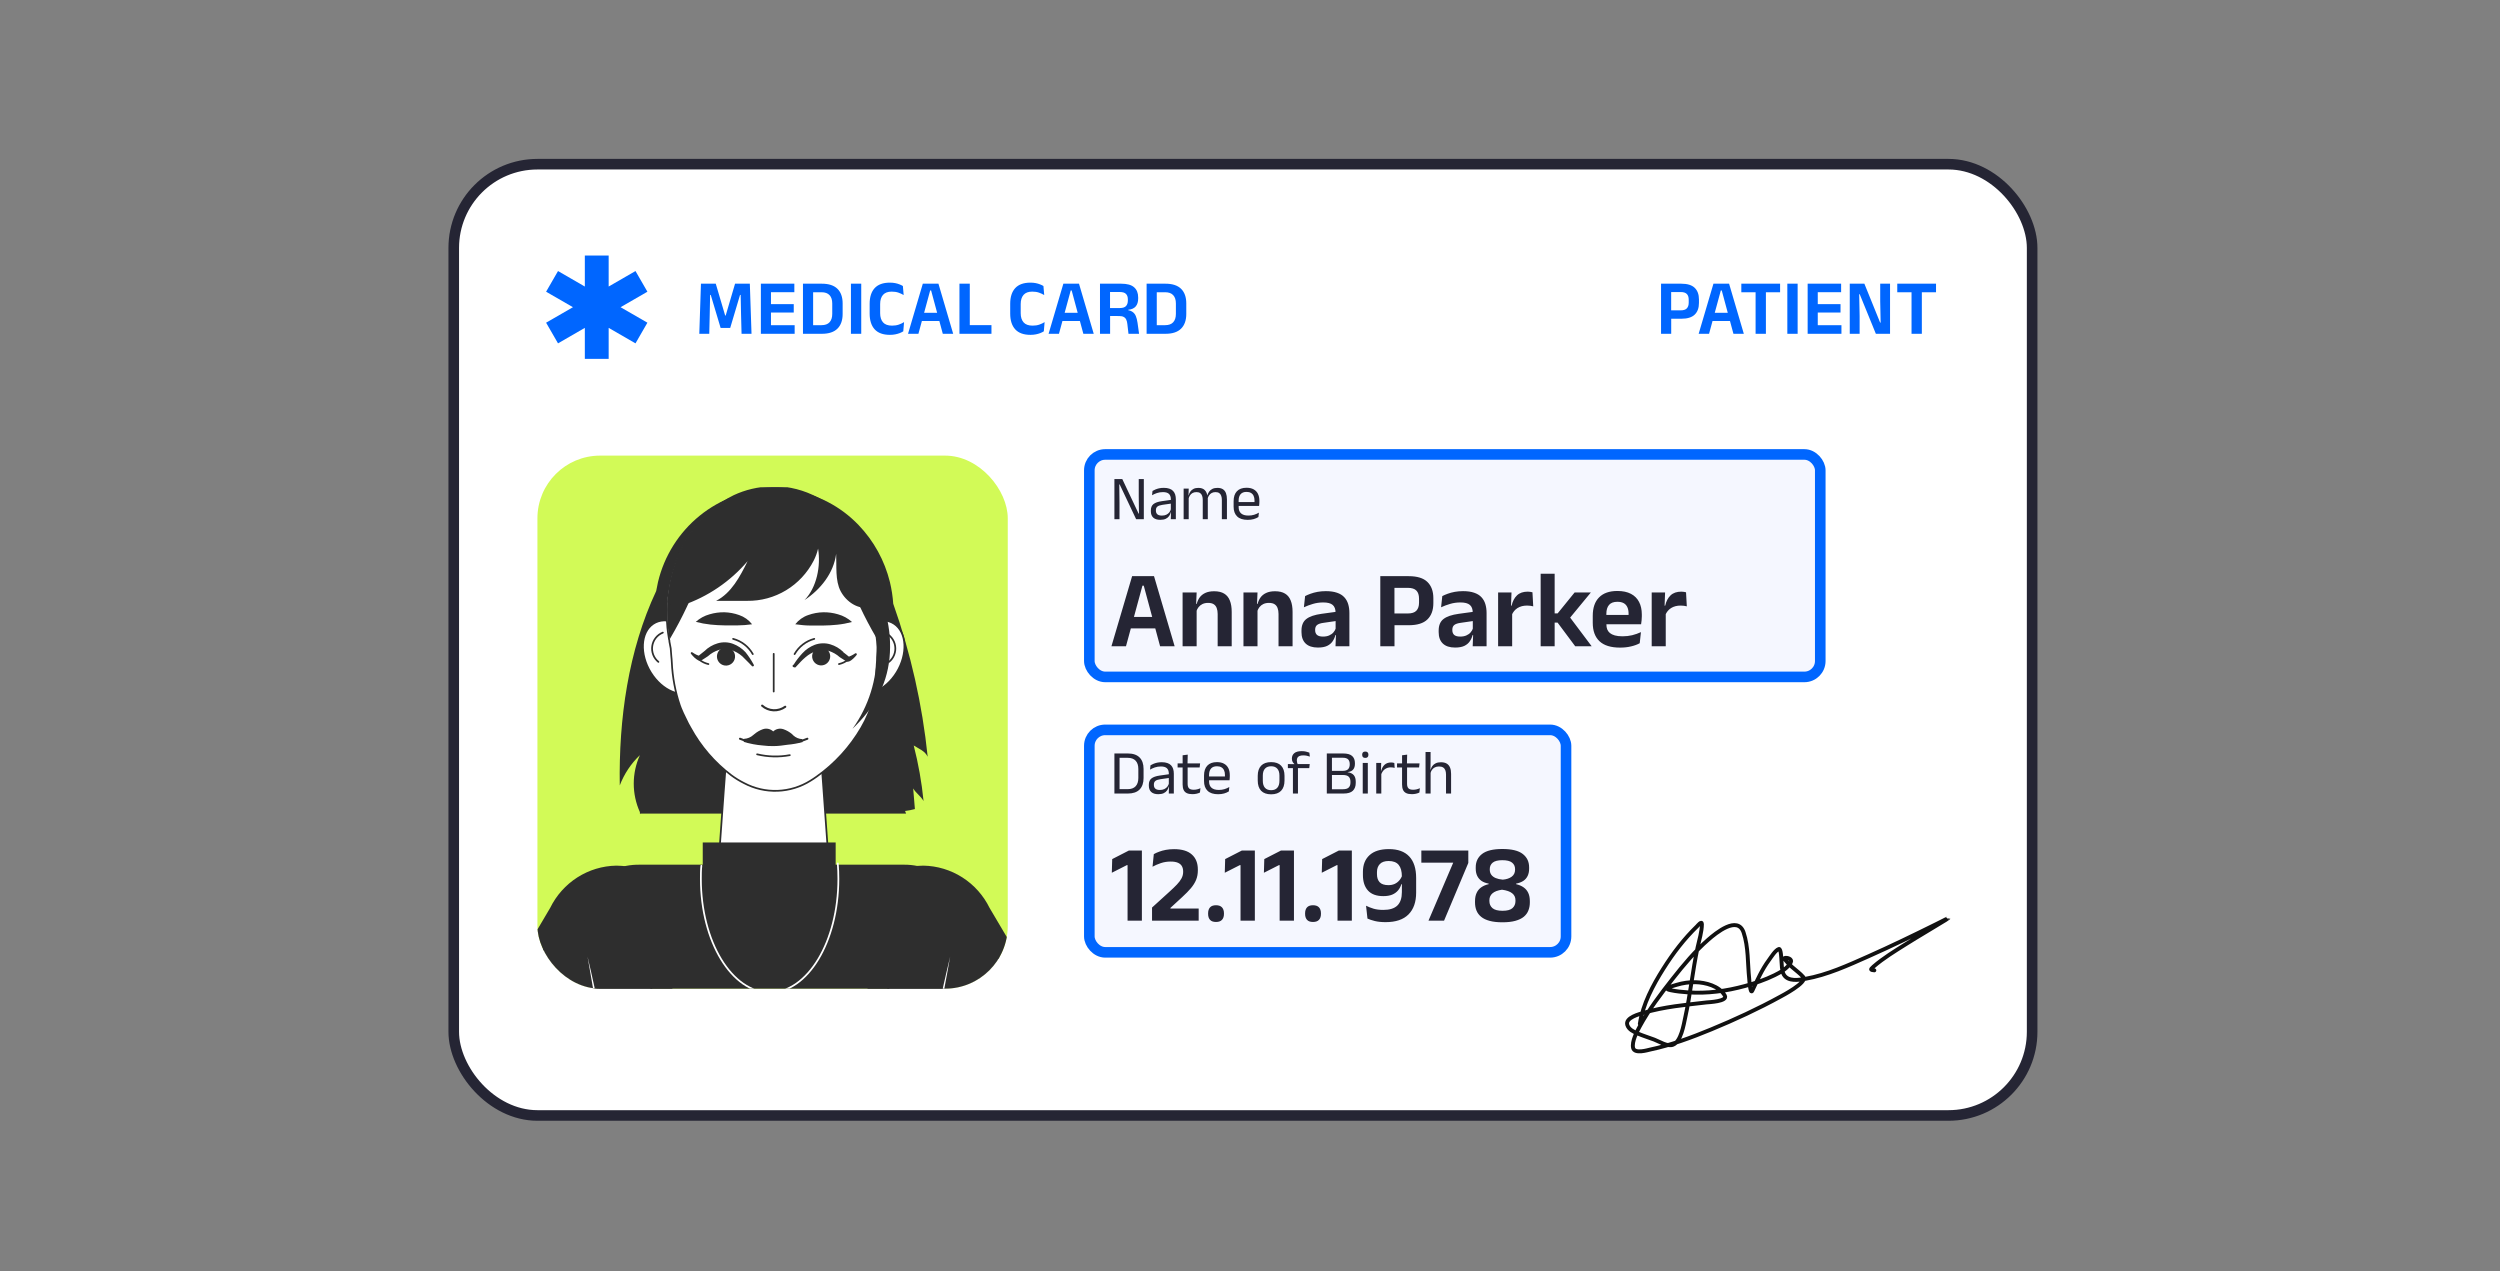
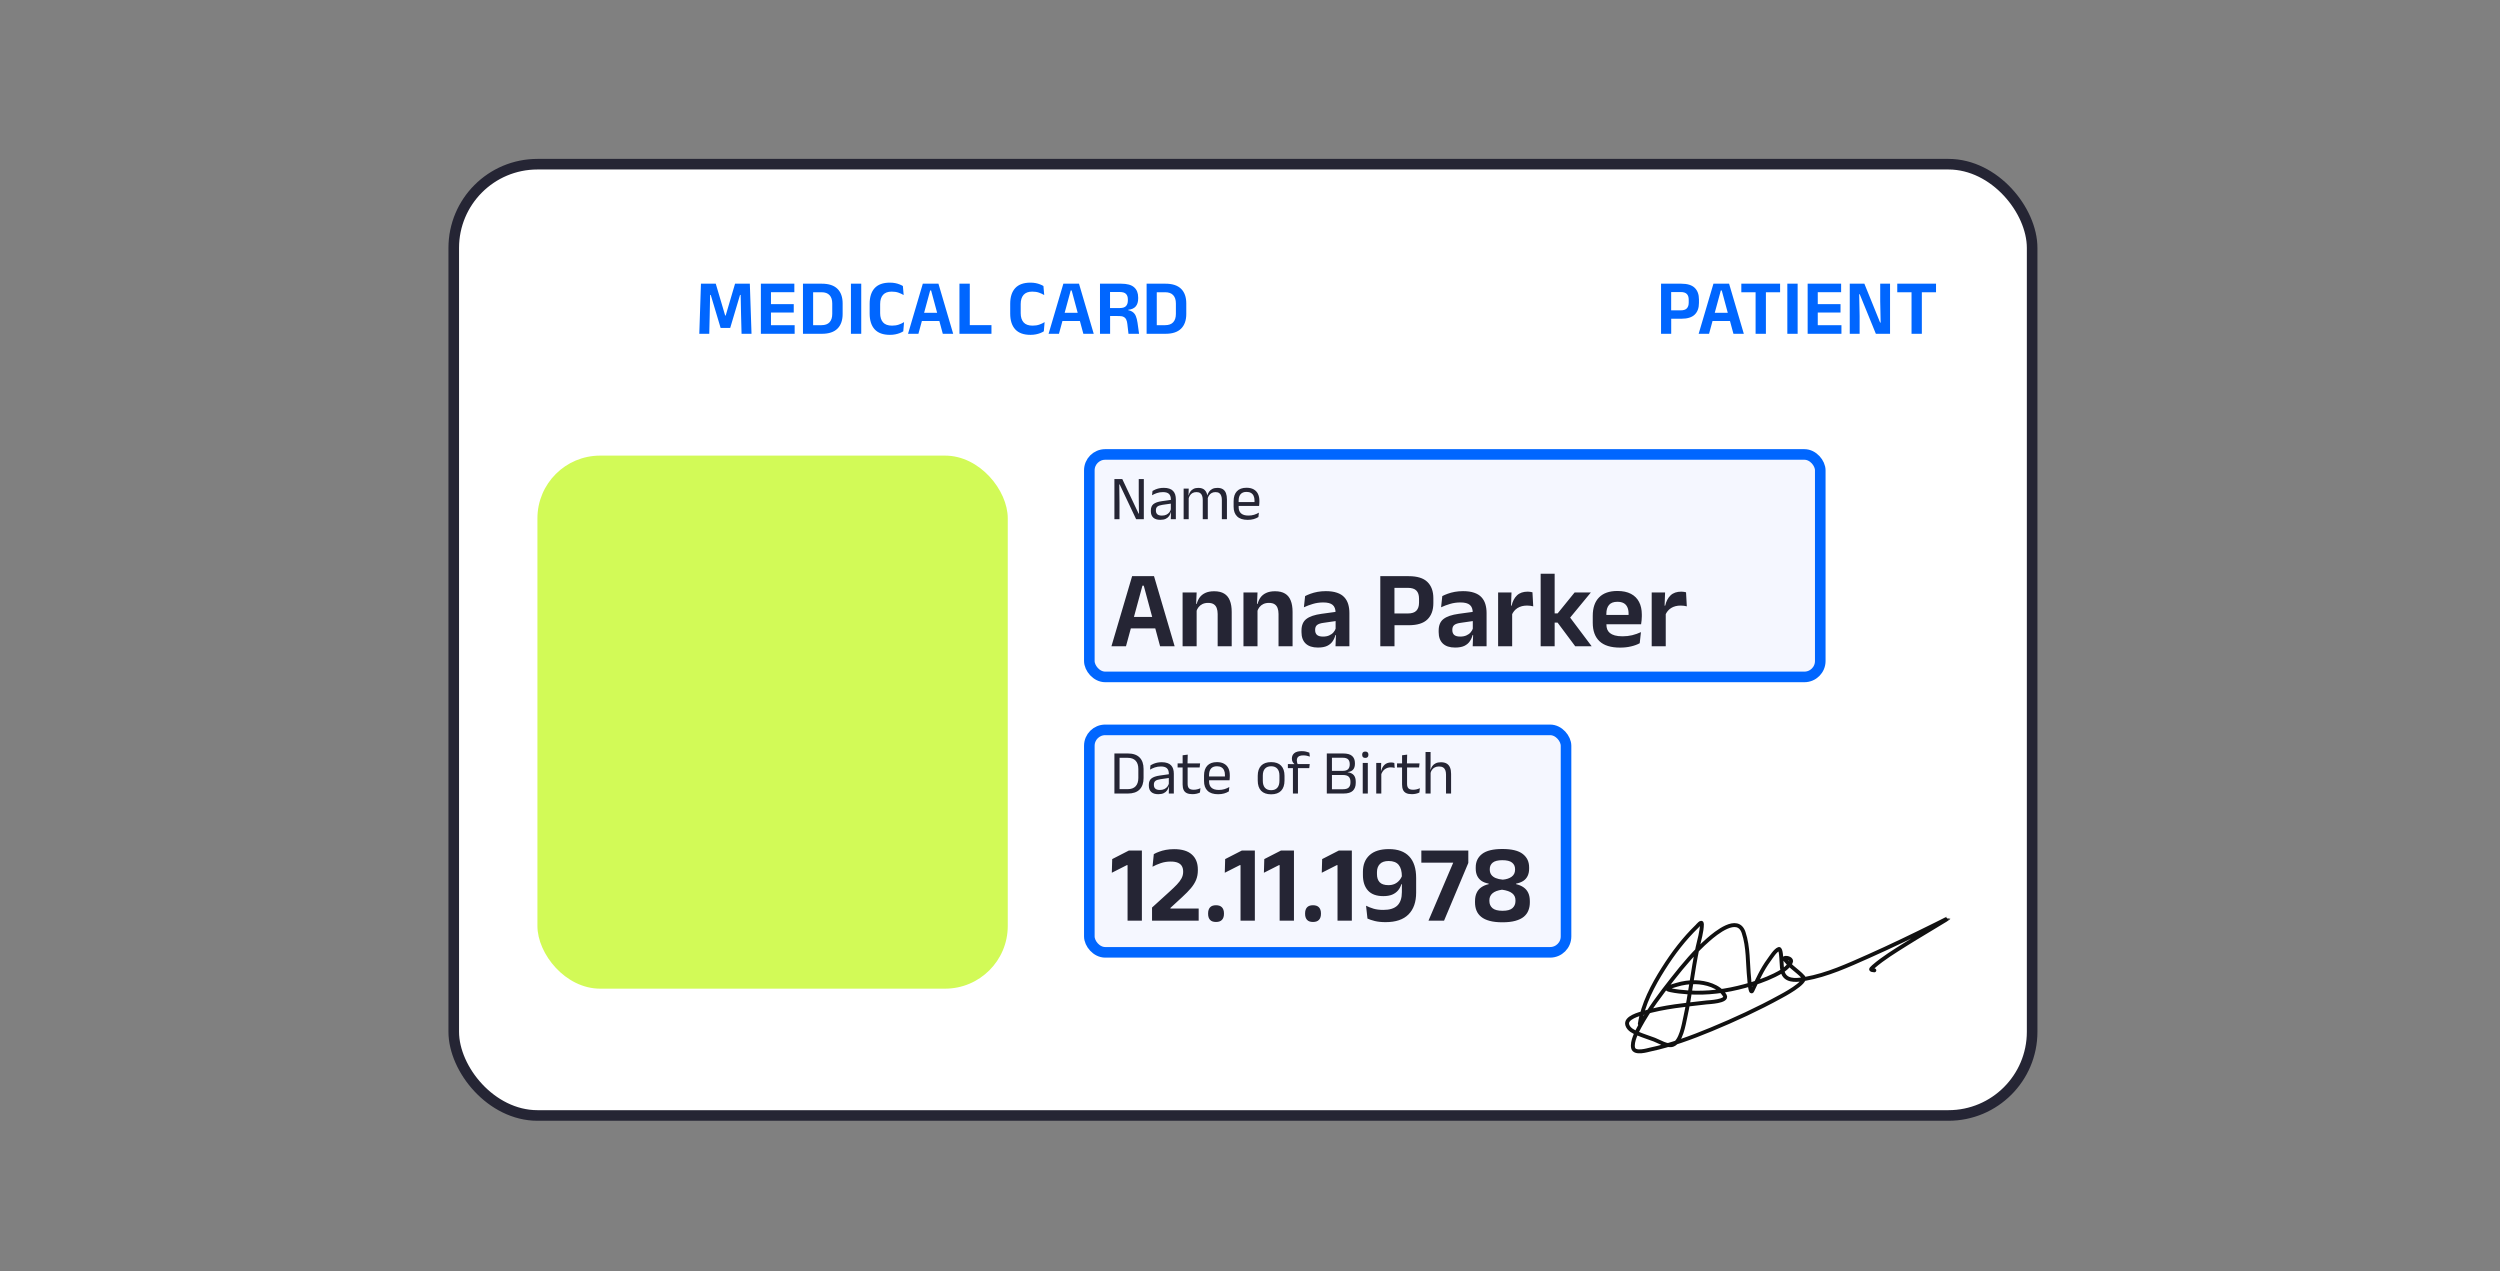
<svg xmlns="http://www.w3.org/2000/svg" width="236" height="120" viewBox="0 0 236 120" fill="none">
  <rect x="0" y="0" width="236" height="120" fill="#808080" stroke="none" />
  <rect x="42.834" y="15.5" width="149" height="89.8" rx="7.9" fill="white" />
  <rect x="42.834" y="15.5" width="149" height="89.8" rx="7.9" stroke="#252534" />
-   <path d="M58.581 29L61.115 27.538L59.99 25.587L57.458 27.05V24.125H55.208V27.05L52.677 25.587L51.552 27.538L54.086 29L51.552 30.462L52.677 32.413L55.208 30.95V33.875H57.458V30.95L59.99 32.413L61.115 30.462L58.581 29Z" fill="#0066FF" />
  <rect x="102.833" y="42.9" width="69" height="21" rx="1.5" fill="#F5F7FF" stroke="#0066FF" />
  <rect x="102.833" y="68.9" width="45" height="21" rx="1.5" fill="#F5F7FF" stroke="#0066FF" />
  <g clip-path="url(#clip0_19186_82322)">
    <rect x="50.733" y="43.01" width="44.4" height="50.32" rx="5.92" fill="#D2FA57" />
    <g clip-path="url(#clip1_19186_82322)">
      <path d="M87.574 71.437C87.066 66.51 85.974 61.662 84.322 56.996C84.274 56.303 84.168 55.615 84.006 54.94C83.507 52.915 82.486 51.059 81.047 49.561C79.365 47.805 77.159 46.653 74.766 46.281L74.529 46.244C74.427 46.244 74.329 46.215 74.227 46.206C74.037 46.183 73.846 46.173 73.656 46.159C73.465 46.145 73.349 46.159 73.191 46.159H72.95C70.435 46.208 68.008 47.096 66.047 48.685C64.087 50.274 62.704 52.474 62.116 54.94C62.051 55.221 61.995 55.507 61.944 55.792C59.305 61.415 58.404 67.871 58.506 74.145C58.918 73.06 59.568 72.083 60.406 71.287C60.024 72.131 59.826 73.048 59.826 73.976C59.826 74.904 60.024 75.821 60.406 76.665V76.801H60.462L60.49 76.867V76.801H85.535L85.437 76.558C85.751 76.519 86.061 76.458 86.366 76.375C86.31 75.728 86.255 75.077 86.204 74.43C86.515 74.927 86.886 75.115 87.184 75.616C87.008 73.847 86.697 72.094 86.255 70.373C86.775 70.71 87.305 70.879 87.574 71.437Z" fill="#2E2E2E" />
      <path d="M78.352 83.112C78.399 83.838 78.3 84.565 78.06 85.251C77.82 85.936 77.444 86.565 76.956 87.1C76.468 87.635 75.877 88.064 75.219 88.361C74.562 88.659 73.851 88.819 73.13 88.831C72.41 88.844 71.694 88.708 71.027 88.433C70.359 88.159 69.754 87.75 69.249 87.232C68.743 86.715 68.346 86.099 68.083 85.422C67.82 84.745 67.696 84.022 67.718 83.295C67.718 83.234 67.718 83.173 67.718 83.112L68.304 74.927L68.383 73.873L68.768 68.785H77.316L77.702 74.06L77.785 75.213L78.352 83.112Z" fill="white" stroke="#2E2E2E" stroke-width="0.166" stroke-linecap="round" stroke-linejoin="round" />
      <path d="M80.285 60.581C79.212 62.319 79.314 64.38 80.517 65.182C81.72 65.983 83.565 65.224 84.638 63.486C85.711 61.747 85.609 59.686 84.406 58.885C83.202 58.083 81.358 58.838 80.285 60.581Z" fill="white" stroke="#2E2E2E" stroke-width="0.166" stroke-linecap="round" stroke-linejoin="round" />
      <path d="M83.5 59.719C83.761 59.822 83.992 59.992 84.167 60.213C84.343 60.434 84.458 60.698 84.501 60.978C84.544 61.258 84.513 61.544 84.411 61.809C84.31 62.073 84.141 62.305 83.922 62.483" stroke="#2E2E2E" stroke-width="0.166" stroke-linecap="round" stroke-linejoin="round" />
      <path d="M65.786 60.581C66.859 62.319 66.757 64.38 65.553 65.182C64.35 65.983 62.511 65.224 61.433 63.486C60.355 61.747 60.466 59.686 61.665 58.885C62.864 58.083 64.713 58.838 65.786 60.581Z" fill="white" stroke="#2E2E2E" stroke-width="0.166" stroke-linecap="round" stroke-linejoin="round" />
      <path d="M62.571 59.719C62.31 59.822 62.08 59.993 61.905 60.214C61.73 60.436 61.615 60.699 61.573 60.979C61.53 61.259 61.562 61.545 61.663 61.809C61.765 62.073 61.934 62.306 62.153 62.483" stroke="#2E2E2E" stroke-width="0.166" stroke-linecap="round" stroke-linejoin="round" />
      <path d="M83.128 57.704C83.128 57.868 83.128 58.027 83.128 58.172C83.128 58.641 83.072 59.109 83.012 59.578L82.947 60.234L82.919 60.59L82.873 61.105C82.845 61.419 82.826 61.729 82.803 62.042C82.803 62.239 82.803 62.431 82.77 62.628C82.729 63.406 82.687 64.179 82.585 64.971C82.585 64.971 82.585 64.999 82.585 65.008C82.585 65.154 82.543 65.303 82.515 65.444C82.487 65.603 82.459 65.758 82.417 65.913C82.371 66.142 82.312 66.369 82.241 66.592C82.22 66.678 82.194 66.763 82.162 66.845C82.111 67.014 82.041 67.187 81.976 67.36C81.786 67.822 81.564 68.27 81.312 68.7C80.248 70.526 78.808 72.1 77.089 73.315C76.894 73.456 76.698 73.582 76.508 73.7C75.574 74.284 74.505 74.612 73.407 74.653C72.309 74.693 71.219 74.444 70.246 73.929C69.821 73.717 69.415 73.467 69.033 73.184C67.441 71.983 66.123 70.45 65.168 68.691C65.094 68.564 65.029 68.443 64.959 68.316L64.861 68.115C64.806 68.007 64.75 67.89 64.694 67.773C64.536 67.468 64.397 67.15 64.267 66.836C64.234 66.747 64.197 66.662 64.169 66.573C63.737 65.278 63.485 63.928 63.421 62.563C63.421 62.352 63.384 62.132 63.37 61.921C63.356 61.71 63.333 61.452 63.314 61.204L63.194 60.576C63.194 60.506 63.194 60.435 63.161 60.37C63.144 60.293 63.132 60.214 63.124 60.136C63.073 59.845 63.036 59.55 63.003 59.245C62.957 58.749 62.929 58.233 62.929 57.704C62.929 57.662 62.929 57.615 62.929 57.568C62.929 57.324 62.929 57.099 62.952 56.846V56.593C62.952 56.317 63.008 56.045 63.05 55.783C63.282 54.211 63.804 52.697 64.587 51.318C65.378 49.914 66.459 48.698 67.756 47.752C67.825 47.696 67.9 47.645 67.969 47.598L68.234 47.42C68.579 47.196 68.938 46.994 69.307 46.815C70.396 46.309 71.575 46.032 72.773 46H73.019C73.172 46 73.34 46 73.484 46C73.628 46 73.883 46.023 74.083 46.051C74.19 46.051 74.297 46.051 74.399 46.094L74.65 46.136C75.345 46.271 76.022 46.489 76.666 46.787C77.163 47.006 77.639 47.271 78.088 47.579L78.157 47.626C78.446 47.82 78.724 48.032 78.989 48.258C80.01 49.134 80.866 50.188 81.516 51.369C81.563 51.44 81.595 51.51 81.637 51.58C82.312 52.879 82.763 54.284 82.97 55.736C82.97 55.736 82.97 55.736 82.97 55.769C83.012 56.031 83.04 56.303 83.063 56.579C83.063 56.626 83.063 56.673 83.063 56.72C83.063 56.992 83.096 57.273 83.096 57.554C83.128 57.615 83.128 57.662 83.128 57.704Z" fill="white" stroke="#2E2E2E" stroke-width="0.166" stroke-linecap="round" stroke-linejoin="round" />
      <path d="M67.783 47.752C67.073 52.159 65.548 56.391 63.286 60.229L63.207 60.37C63.19 60.293 63.178 60.214 63.17 60.136C63.119 59.845 63.082 59.55 63.054 59.245C63.001 58.733 62.975 58.219 62.975 57.704C62.975 57.662 62.975 57.615 62.975 57.568C62.975 56.97 63.02 56.374 63.11 55.783C63.374 53.833 64.092 51.974 65.205 50.357C65.909 49.346 66.781 48.464 67.783 47.752Z" fill="#2E2E2E" />
      <path d="M83.17 57.704C83.17 57.868 83.17 58.027 83.17 58.172C83.17 58.641 83.114 59.11 83.054 59.578L82.989 60.234L82.961 60.59C82.873 60.454 82.803 60.333 82.738 60.225C80.457 56.349 78.924 52.072 78.222 47.621C78.51 47.816 78.786 48.027 79.049 48.254C80.132 49.184 81.031 50.313 81.697 51.58C82.373 52.879 82.824 54.285 83.031 55.736C83.031 55.736 83.031 55.736 83.031 55.769C83.122 56.372 83.168 56.981 83.17 57.592C83.17 57.615 83.17 57.662 83.17 57.704Z" fill="#2E2E2E" />
      <path d="M83.119 56.734C82.845 57.017 82.5 57.218 82.12 57.315C81.024 57.587 79.885 56.814 79.356 55.806C78.826 54.799 78.989 53.422 78.933 52.283C78.692 54.11 77.474 55.633 75.946 56.65C77.107 55.45 77.493 53.445 77.228 51.791C77.135 52.186 76.994 52.568 76.81 52.93C76.215 54.086 75.313 55.053 74.205 55.722C73.096 56.392 71.825 56.737 70.534 56.72H67.602C69.038 55.984 69.851 54.443 70.576 52.972C68.935 54.894 66.812 56.336 64.429 57.146C64.188 57.233 63.928 57.251 63.677 57.198C63.426 57.145 63.194 57.023 63.008 56.846C63.031 56.486 63.068 56.13 63.124 55.792C63.332 54.222 63.828 52.705 64.587 51.318C65.386 49.911 66.476 48.695 67.784 47.752C67.853 47.696 67.927 47.645 67.997 47.598L68.262 47.42C68.607 47.196 68.965 46.994 69.335 46.815C70.424 46.309 71.603 46.032 72.801 46H73.047C73.2 46 73.368 46 73.512 46C73.656 46 73.911 46.023 74.111 46.051C74.218 46.051 74.325 46.051 74.427 46.094L74.678 46.136C75.37 46.269 76.043 46.484 76.685 46.778C77.182 46.996 77.658 47.261 78.106 47.57L78.176 47.616C78.463 47.811 78.739 48.022 79.003 48.249C80.024 49.124 80.88 50.178 81.53 51.36C81.576 51.43 81.609 51.501 81.651 51.571C82.326 52.87 82.777 54.275 82.984 55.727C82.984 55.727 82.984 55.727 82.984 55.76C83.035 56.064 83.063 56.383 83.086 56.697L83.119 56.734Z" fill="#2E2E2E" />
      <path d="M80.257 54.274C81.844 56.347 82.723 58.882 82.763 61.5C82.802 64.118 81.999 66.679 80.475 68.799C82.427 66.925 83.69 64.83 83.969 62.132C84.237 59.402 83.539 56.666 81.999 54.405C81.825 54.1 81.56 53.857 81.242 53.712C81.039 53.683 80.833 53.723 80.655 53.825C80.477 53.926 80.337 54.084 80.257 54.274Z" fill="#2E2E2E" />
      <path d="M75.072 58.931C75.389 58.528 75.815 58.225 76.299 58.06C76.754 57.897 77.233 57.809 77.716 57.798C78.187 57.791 78.657 57.856 79.109 57.99C79.6 58.125 80.051 58.373 80.429 58.716C79.972 58.838 79.506 58.925 79.035 58.974C78.571 59.02 78.166 59.044 77.734 59.049C77.302 59.053 76.88 59.049 76.443 59.049C76.006 59.049 75.583 58.997 75.072 58.931Z" fill="#2E2E2E" />
      <path d="M70.998 58.932C70.682 58.527 70.256 58.224 69.772 58.06C69.324 57.899 68.853 57.811 68.378 57.798C67.906 57.791 67.437 57.856 66.984 57.99C66.502 58.123 66.057 58.367 65.683 58.702C66.141 58.824 66.607 58.91 67.077 58.96C67.542 59.007 67.951 59.03 68.378 59.035C68.805 59.039 69.237 59.035 69.669 59.035C70.102 59.035 70.487 58.997 70.998 58.932Z" fill="#2E2E2E" />
      <path d="M74.919 62.745C75.158 62.364 75.431 62.006 75.737 61.677C76.06 61.319 76.463 61.043 76.912 60.871C77.382 60.699 77.895 60.682 78.376 60.824C78.842 60.962 79.268 61.213 79.616 61.555H79.588C79.783 61.71 79.983 61.855 80.178 62.024L80.043 61.977C80.043 61.977 80.108 61.977 80.164 61.977C80.23 61.956 80.293 61.929 80.355 61.897C80.486 61.834 80.611 61.76 80.731 61.677C80.751 61.664 80.774 61.659 80.798 61.661C80.821 61.664 80.843 61.675 80.859 61.692C80.876 61.709 80.886 61.732 80.888 61.755C80.89 61.779 80.884 61.803 80.87 61.822C80.77 61.95 80.66 62.069 80.54 62.178C80.48 62.237 80.414 62.29 80.345 62.338C80.256 62.407 80.15 62.453 80.039 62.469C80.001 62.469 79.964 62.459 79.932 62.441H79.904C79.69 62.314 79.486 62.174 79.272 62.038C78.973 61.768 78.62 61.567 78.236 61.447C77.863 61.335 77.466 61.335 77.093 61.447C76.703 61.573 76.343 61.777 76.034 62.047C75.709 62.314 75.416 62.652 75.105 62.984C75.085 63.002 75.059 63.012 75.033 63.012C75.006 63.012 74.981 63.002 74.961 62.984C74.93 62.99 74.897 62.983 74.871 62.964C74.845 62.946 74.827 62.918 74.822 62.886C74.816 62.854 74.823 62.822 74.841 62.795C74.86 62.769 74.888 62.751 74.919 62.745Z" fill="#2E2E2E" />
      <path d="M76.666 61.893C76.675 61.779 76.706 61.667 76.757 61.566C76.809 61.464 76.88 61.373 76.966 61.299C77.053 61.225 77.153 61.169 77.261 61.134C77.368 61.099 77.482 61.087 77.595 61.096C77.818 61.117 78.024 61.224 78.168 61.396C78.313 61.568 78.385 61.791 78.37 62.016C78.354 62.24 78.251 62.45 78.084 62.6C77.916 62.749 77.698 62.827 77.474 62.816C77.361 62.809 77.25 62.78 77.148 62.73C77.046 62.68 76.955 62.61 76.879 62.524C76.804 62.438 76.747 62.338 76.71 62.23C76.673 62.121 76.659 62.007 76.666 61.893Z" fill="#2E2E2E" />
      <path d="M79.198 62.689C79.513 62.62 79.809 62.478 80.062 62.277" stroke="#2E2E2E" stroke-width="0.166" stroke-linecap="round" stroke-linejoin="round" />
      <path d="M75.007 61.747C75.208 61.396 75.475 61.087 75.794 60.841C76.113 60.594 76.477 60.413 76.866 60.309" stroke="#2E2E2E" stroke-width="0.166" stroke-linecap="round" stroke-linejoin="round" />
      <path d="M70.998 62.891C70.678 62.581 70.38 62.244 70.069 61.954C69.759 61.684 69.399 61.48 69.01 61.354C68.635 61.242 68.237 61.242 67.862 61.354C67.48 61.473 67.128 61.674 66.831 61.944C66.622 62.08 66.418 62.221 66.204 62.347H66.171C66.141 62.367 66.105 62.377 66.069 62.375C65.957 62.361 65.851 62.316 65.763 62.244C65.691 62.197 65.624 62.144 65.563 62.085C65.446 61.974 65.337 61.855 65.237 61.729C65.219 61.709 65.208 61.683 65.208 61.656C65.208 61.629 65.219 61.603 65.237 61.583C65.256 61.57 65.278 61.563 65.3 61.563C65.323 61.563 65.345 61.57 65.363 61.583C65.481 61.667 65.605 61.74 65.735 61.804C65.796 61.835 65.859 61.862 65.925 61.883C65.986 61.883 66.06 61.911 66.05 61.883L65.916 61.93C66.106 61.766 66.306 61.621 66.501 61.462C66.849 61.119 67.275 60.868 67.742 60.731C68.22 60.588 68.732 60.604 69.2 60.778C69.648 60.946 70.05 61.217 70.376 61.569C70.671 61.936 70.93 62.329 71.151 62.745C71.159 62.756 71.165 62.768 71.168 62.781C71.171 62.794 71.172 62.807 71.17 62.821C71.168 62.834 71.163 62.846 71.156 62.858C71.148 62.869 71.139 62.879 71.128 62.886C71.11 62.902 71.088 62.911 71.064 62.912C71.04 62.913 71.017 62.905 70.998 62.891Z" fill="#2E2E2E" />
      <path d="M69.386 61.893C69.371 61.724 69.307 61.563 69.201 61.43C69.096 61.298 68.954 61.2 68.793 61.148C68.633 61.097 68.461 61.094 68.299 61.141C68.137 61.188 67.993 61.282 67.883 61.411C67.774 61.541 67.706 61.7 67.686 61.869C67.666 62.037 67.696 62.208 67.772 62.36C67.849 62.511 67.967 62.637 68.114 62.72C68.26 62.804 68.428 62.842 68.596 62.83C68.71 62.822 68.82 62.791 68.921 62.739C69.022 62.687 69.112 62.615 69.186 62.528C69.26 62.441 69.315 62.34 69.35 62.231C69.384 62.122 69.396 62.007 69.386 61.893Z" fill="#2E2E2E" />
      <path d="M66.873 62.689C66.559 62.618 66.266 62.478 66.013 62.277" stroke="#2E2E2E" stroke-width="0.166" stroke-linecap="round" stroke-linejoin="round" />
      <path d="M71.063 61.747C70.864 61.395 70.597 61.087 70.278 60.84C69.959 60.593 69.594 60.412 69.205 60.309" stroke="#2E2E2E" stroke-width="0.166" stroke-linecap="round" stroke-linejoin="round" />
      <path d="M73.098 70.429C73.516 70.429 73.93 70.359 74.352 70.303C74.833 70.262 75.309 70.177 75.774 70.05L75.737 69.773C75.419 69.759 75.117 69.633 74.882 69.417L74.775 69.305C74.532 69.099 74.253 68.94 73.953 68.836C73.789 68.781 73.613 68.771 73.443 68.808C73.274 68.845 73.118 68.928 72.991 69.047C72.864 68.927 72.706 68.843 72.535 68.806C72.364 68.769 72.186 68.779 72.02 68.836C71.723 68.942 71.448 69.1 71.207 69.305L71.105 69.389C70.867 69.603 70.564 69.729 70.246 69.745L70.209 70.031C70.79 70.211 71.39 70.325 71.997 70.373C72.362 70.422 72.73 70.441 73.098 70.429Z" fill="#2E2E2E" />
      <path d="M75.319 70.017C75.627 69.956 75.927 69.862 76.215 69.736" stroke="#2E2E2E" stroke-width="0.193" stroke-linecap="round" stroke-linejoin="round" />
      <path d="M70.757 70.017C70.447 69.955 70.145 69.861 69.855 69.736" stroke="#2E2E2E" stroke-width="0.193" stroke-linecap="round" stroke-linejoin="round" />
      <path d="M71.472 71.207C72.484 71.449 73.534 71.476 74.557 71.287" stroke="#2E2E2E" stroke-width="0.166" stroke-linecap="round" stroke-linejoin="round" />
      <path d="M71.946 66.615C72.244 66.878 72.622 67.031 73.017 67.05C73.413 67.068 73.803 66.952 74.125 66.719" stroke="#2E2E2E" stroke-width="0.203" stroke-linecap="round" stroke-linejoin="round" />
      <path d="M73.038 61.724V65.28" stroke="#2E2E2E" stroke-width="0.166" stroke-linecap="round" stroke-linejoin="round" />
      <path d="M43.333 112.658C43.333 112.611 43.366 112.569 43.38 112.522L48.406 98.04L49.503 94.882L51.714 88.515C52.019 87.579 52.526 86.724 53.201 86.013C53.875 85.301 54.699 84.75 55.612 84.401C56.159 84.204 56.736 84.103 57.317 84.101C57.855 84.102 58.389 84.193 58.896 84.373C61.86 85.418 63.194 89.166 61.8 92.535L58.919 99.45L57.874 101.957L57.024 104L53.414 112.658" fill="white" />
      <path d="M43.333 112.658C43.333 112.611 43.366 112.569 43.38 112.522L48.406 98.04L49.503 94.882L51.714 88.515C52.019 87.579 52.526 86.724 53.201 86.013C53.875 85.301 54.699 84.75 55.612 84.401C56.159 84.204 56.736 84.103 57.317 84.101C57.855 84.102 58.389 84.193 58.896 84.373C61.86 85.418 63.194 89.166 61.8 92.535L58.919 99.45L57.874 101.957L57.024 104L53.414 112.658" stroke="#2E2E2E" stroke-width="0.166" stroke-linecap="round" stroke-linejoin="round" />
      <path d="M46.404 95.097C47.105 94.212 50.408 94.769 54.018 96.409C57.791 98.129 60.466 100.382 59.983 101.451C59.973 101.472 59.961 101.493 59.946 101.512H59.983L64.164 91.672C65.8 87.807 64.03 83.394 60.313 82.086C59.628 81.842 58.907 81.717 58.181 81.716C56.877 81.739 55.605 82.123 54.504 82.826C53.403 83.53 52.515 84.525 51.937 85.703L46.404 95.097Z" fill="#2E2E2E" />
      <path d="M91.945 112.658L88.117 103.48L87.486 101.957L86.422 99.45L85.73 97.791L84.554 94.98L83.541 92.553C82.148 89.185 83.472 85.436 86.436 84.387C86.942 84.207 87.474 84.115 88.011 84.115C88.482 84.116 88.951 84.184 89.404 84.317C90.389 84.631 91.285 85.178 92.019 85.911C92.752 86.644 93.302 87.543 93.623 88.533L95.834 94.905L96.93 98.063L101.957 112.546C101.957 112.592 101.989 112.635 102.003 112.681" fill="white" />
      <path d="M91.945 112.658L88.117 103.48L87.486 101.957L86.422 99.45L85.73 97.791L84.554 94.98L83.541 92.553C82.148 89.185 83.472 85.436 86.436 84.387C86.942 84.207 87.474 84.115 88.011 84.115C88.482 84.116 88.951 84.184 89.404 84.317C90.389 84.631 91.285 85.178 92.019 85.911C92.752 86.644 93.302 87.543 93.623 88.533L95.834 94.905L96.93 98.063L101.957 112.546C101.957 112.592 101.989 112.635 102.003 112.681" stroke="#2E2E2E" stroke-width="0.166" stroke-linecap="round" stroke-linejoin="round" />
-       <path d="M98.965 95.097C98.268 94.212 94.965 94.769 91.356 96.409C87.583 98.129 84.907 100.382 85.386 101.451L85.428 101.512H85.386L81.205 91.672C79.56 87.807 81.312 83.394 85.028 82.086C85.713 81.843 86.434 81.718 87.161 81.716C88.466 81.737 89.739 82.121 90.842 82.824C91.945 83.527 92.835 84.524 93.414 85.703L98.965 95.097Z" fill="#2E2E2E" />
      <path d="M89.697 90.3L88.508 96.034C88.748 96.565 88.931 97.119 89.056 97.688C89.19 98.304 89.257 98.932 89.256 99.563C89.257 100.306 89.16 101.047 88.968 101.765C88.812 102.366 88.59 102.948 88.303 103.498C87.842 104.396 87.227 105.205 86.487 105.888L85.093 112.677H59.941L58.548 105.696C57.736 104.898 57.09 103.945 56.65 102.891C56.209 101.838 55.983 100.706 55.983 99.563C55.975 98.84 56.056 98.119 56.225 97.417C56.33 96.995 56.465 96.582 56.629 96.18L55.449 90.281C54.943 88.107 55.04 85.98 55.802 84.377C56.103 83.705 56.559 83.115 57.132 82.656C57.705 82.197 58.378 81.883 59.096 81.74C59.528 81.657 59.967 81.619 60.406 81.627H85.363C85.793 81.625 86.223 81.669 86.645 81.758C87.313 81.89 87.936 82.192 88.454 82.637C88.973 83.082 89.369 83.654 89.604 84.298C90.259 85.914 90.213 88.084 89.697 90.3Z" fill="#2E2E2E" />
      <path d="M89.697 90.3C89.521 91.237 89.363 92.221 89.172 93.181C88.982 94.142 88.81 95.097 88.61 96.053V96.011C88.984 96.837 89.225 97.718 89.325 98.621C89.417 99.524 89.369 100.436 89.181 101.324C88.995 102.21 88.665 103.058 88.206 103.836C87.743 104.595 87.162 105.275 86.487 105.85C87.121 105.227 87.66 104.512 88.085 103.728C88.507 102.949 88.809 102.11 88.982 101.24C89.325 99.495 89.127 97.686 88.415 96.058C88.408 96.037 88.408 96.014 88.415 95.992C88.61 95.055 88.828 94.085 89.037 93.13C89.246 92.174 89.474 91.251 89.697 90.3Z" fill="white" />
      <path d="M58.548 105.677C57.921 105.092 57.387 104.415 56.964 103.667C56.534 102.915 56.22 102.101 56.035 101.254C55.863 100.403 55.816 99.532 55.895 98.668C55.98 97.804 56.196 96.958 56.536 96.161V96.222C56.146 94.254 55.793 92.277 55.463 90.3C55.928 92.254 56.346 94.212 56.745 96.18C56.752 96.2 56.752 96.221 56.745 96.241C56.099 97.814 55.918 99.542 56.225 101.216C56.385 102.048 56.662 102.853 57.047 103.606C57.448 104.364 57.953 105.062 58.548 105.677Z" fill="white" />
      <path d="M78.887 79.528H66.339V83.379H78.887V79.528Z" fill="#2E2E2E" />
      <path d="M79.086 81.51C79.124 81.978 79.142 82.48 79.142 82.972C79.142 88.894 76.243 93.692 72.666 93.692C69.089 93.692 66.162 88.894 66.162 82.972C66.162 82.55 66.162 82.133 66.209 81.725" stroke="white" stroke-width="0.166" stroke-linecap="round" stroke-linejoin="round" />
    </g>
  </g>
  <path d="M105.532 74.91V74.496H106.45C106.785 74.496 107.037 74.405 107.204 74.223C107.374 74.04 107.459 73.778 107.459 73.439V72.595C107.459 72.254 107.374 71.992 107.204 71.811C107.037 71.629 106.785 71.538 106.45 71.538H105.529V71.127H106.467C106.957 71.127 107.327 71.253 107.577 71.506C107.828 71.757 107.953 72.119 107.953 72.592V73.442C107.953 73.913 107.828 74.276 107.577 74.531C107.327 74.784 106.957 74.91 106.467 74.91H105.532ZM105.2 74.91V71.127H105.686V74.91H105.2ZM110.333 74.91L110.353 74.208L110.336 74.134V73.214L110.339 73.045C110.339 72.81 110.278 72.637 110.158 72.524C110.04 72.412 109.851 72.355 109.593 72.355C109.385 72.355 109.195 72.385 109.021 72.444C108.85 72.503 108.697 72.573 108.563 72.651L108.607 72.243C108.682 72.198 108.771 72.153 108.873 72.11C108.978 72.064 109.096 72.027 109.229 71.997C109.363 71.968 109.51 71.953 109.67 71.953C109.877 71.953 110.052 71.978 110.196 72.03C110.342 72.079 110.46 72.151 110.549 72.246C110.639 72.341 110.706 72.455 110.747 72.589C110.788 72.724 110.809 72.873 110.809 73.039V74.91H110.333ZM109.338 74.972C109.052 74.972 108.832 74.903 108.678 74.765C108.526 74.625 108.45 74.425 108.45 74.167V74.081C108.45 73.815 108.532 73.616 108.696 73.486C108.861 73.354 109.124 73.262 109.483 73.211L110.398 73.081L110.424 73.43L109.542 73.557C109.321 73.589 109.163 73.643 109.069 73.72C108.974 73.795 108.927 73.906 108.927 74.055V74.102C108.927 74.254 108.973 74.37 109.066 74.451C109.16 74.532 109.302 74.573 109.489 74.573C109.655 74.573 109.797 74.544 109.915 74.487C110.034 74.429 110.129 74.352 110.202 74.256C110.275 74.159 110.325 74.052 110.35 73.933L110.424 74.259H110.333C110.305 74.385 110.253 74.502 110.176 74.611C110.101 74.719 109.995 74.807 109.859 74.874C109.723 74.939 109.549 74.972 109.338 74.972ZM112.566 74.969C112.343 74.969 112.163 74.936 112.027 74.868C111.891 74.801 111.792 74.7 111.731 74.564C111.67 74.427 111.639 74.258 111.639 74.055V72.231H112.113V73.998C112.113 74.188 112.156 74.328 112.243 74.419C112.33 74.507 112.476 74.552 112.681 74.552C112.798 74.552 112.909 74.539 113.016 74.513C113.124 74.488 113.226 74.451 113.321 74.404L113.276 74.815C113.184 74.863 113.075 74.9 112.951 74.928C112.826 74.955 112.698 74.969 112.566 74.969ZM111.166 72.447V72.062H113.291L113.247 72.447H111.166ZM111.642 72.11L111.639 71.299L112.122 71.237L112.101 72.11H111.642ZM114.989 74.975C114.549 74.975 114.218 74.868 113.995 74.652C113.772 74.437 113.66 74.129 113.66 73.729V73.214C113.66 72.807 113.764 72.495 113.971 72.275C114.178 72.055 114.481 71.944 114.88 71.944C115.148 71.944 115.372 71.994 115.552 72.095C115.731 72.194 115.866 72.335 115.957 72.518C116.048 72.702 116.093 72.921 116.093 73.175V73.282C116.093 73.345 116.09 73.408 116.084 73.471C116.08 73.534 116.075 73.597 116.067 73.658H115.626C115.63 73.563 115.632 73.473 115.632 73.388C115.634 73.304 115.635 73.226 115.635 73.155C115.635 72.979 115.606 72.831 115.549 72.711C115.493 72.588 115.41 72.496 115.297 72.432C115.187 72.367 115.047 72.335 114.88 72.335C114.631 72.335 114.445 72.407 114.32 72.551C114.196 72.695 114.134 72.901 114.134 73.169V73.445L114.137 73.504V73.779C114.137 73.9 114.155 74.008 114.19 74.105C114.226 74.201 114.281 74.285 114.356 74.356C114.433 74.425 114.529 74.479 114.646 74.516C114.764 74.552 114.904 74.57 115.066 74.57C115.254 74.57 115.428 74.545 115.59 74.496C115.752 74.446 115.904 74.379 116.046 74.294L116.002 74.709C115.873 74.79 115.724 74.855 115.555 74.904C115.385 74.951 115.196 74.975 114.989 74.975ZM113.912 73.658V73.297H115.966V73.658H113.912ZM119.994 74.984C119.58 74.984 119.265 74.872 119.05 74.649C118.837 74.424 118.73 74.102 118.73 73.681V73.24C118.73 72.822 118.838 72.501 119.053 72.278C119.268 72.055 119.582 71.944 119.994 71.944C120.409 71.944 120.722 72.055 120.936 72.278C121.151 72.501 121.258 72.822 121.258 73.24V73.681C121.258 74.102 121.151 74.424 120.936 74.649C120.722 74.872 120.409 74.984 119.994 74.984ZM119.994 74.593C120.251 74.593 120.445 74.517 120.577 74.365C120.712 74.213 120.779 73.994 120.779 73.708V73.214C120.779 72.93 120.712 72.713 120.577 72.563C120.445 72.411 120.251 72.335 119.994 72.335C119.74 72.335 119.545 72.411 119.411 72.563C119.277 72.713 119.21 72.93 119.21 73.214V73.708C119.21 73.994 119.277 74.213 119.411 74.365C119.545 74.517 119.74 74.593 119.994 74.593ZM122.881 70.908C123.029 70.908 123.161 70.922 123.277 70.949C123.396 70.975 123.504 71.008 123.603 71.047L123.65 71.423C123.554 71.388 123.456 71.36 123.357 71.34C123.261 71.318 123.151 71.308 123.029 71.308C122.881 71.308 122.761 71.327 122.671 71.367C122.582 71.404 122.518 71.459 122.478 71.53C122.441 71.599 122.422 71.683 122.422 71.781V71.796C122.422 71.865 122.431 71.931 122.449 71.994C122.466 72.055 122.486 72.112 122.508 72.163L122.185 72.175V72.116C122.124 72.068 122.07 72.002 122.022 71.917C121.977 71.832 121.954 71.734 121.954 71.621V71.607C121.954 71.395 122.029 71.227 122.179 71.1C122.329 70.972 122.563 70.908 122.881 70.908ZM122.052 74.91V72.278H122.528V74.91H122.052ZM121.575 72.512V72.13L122.235 72.133L122.431 72.13H123.638L123.594 72.512H121.575ZM125.584 74.91V74.504H126.774C127.031 74.504 127.212 74.45 127.319 74.342C127.427 74.231 127.482 74.079 127.482 73.886V73.779C127.482 73.582 127.426 73.429 127.316 73.32C127.207 73.212 127.017 73.158 126.745 73.158H125.587V72.77H126.739C126.981 72.77 127.154 72.718 127.257 72.613C127.361 72.506 127.414 72.359 127.414 72.172V72.119C127.414 71.933 127.363 71.789 127.263 71.686C127.164 71.582 126.988 71.53 126.736 71.53H125.575V71.127H126.78C127.183 71.127 127.471 71.207 127.644 71.367C127.818 71.527 127.905 71.752 127.905 72.042V72.101C127.905 72.332 127.85 72.513 127.739 72.645C127.629 72.778 127.457 72.857 127.224 72.882L127.221 72.9C127.488 72.939 127.681 73.032 127.801 73.178C127.922 73.324 127.982 73.528 127.982 73.788V73.909C127.982 74.223 127.891 74.469 127.71 74.647C127.528 74.822 127.232 74.91 126.822 74.91H125.584ZM125.25 74.91V71.127H125.735V74.91H125.25ZM128.642 74.91V72.021H129.122V74.91H128.642ZM128.882 71.547C128.783 71.547 128.709 71.522 128.66 71.47C128.613 71.417 128.589 71.345 128.589 71.254V71.24C128.589 71.147 128.613 71.075 128.66 71.023C128.709 70.972 128.783 70.947 128.882 70.947C128.981 70.947 129.055 70.972 129.104 71.023C129.153 71.075 129.178 71.147 129.178 71.24V71.254C129.178 71.347 129.153 71.419 129.104 71.47C129.055 71.522 128.981 71.547 128.882 71.547ZM130.373 73.143L130.263 72.773L130.382 72.767C130.445 72.522 130.553 72.33 130.707 72.19C130.861 72.048 131.065 71.977 131.32 71.977C131.383 71.977 131.439 71.981 131.489 71.991C131.54 72.001 131.585 72.013 131.625 72.027L131.654 72.492C131.605 72.476 131.55 72.463 131.489 72.453C131.429 72.443 131.363 72.438 131.29 72.438C131.073 72.438 130.884 72.499 130.722 72.619C130.562 72.739 130.446 72.914 130.373 73.143ZM129.917 74.91V72.021H130.385L130.361 72.873L130.396 72.909V74.91H129.917ZM133.28 74.969C133.057 74.969 132.878 74.936 132.741 74.868C132.605 74.801 132.507 74.7 132.445 74.564C132.384 74.427 132.354 74.258 132.354 74.055V72.231H132.827V73.998C132.827 74.188 132.871 74.328 132.958 74.419C133.044 74.507 133.19 74.552 133.396 74.552C133.512 74.552 133.624 74.539 133.73 74.513C133.839 74.488 133.94 74.451 134.035 74.404L133.991 74.815C133.898 74.863 133.789 74.9 133.665 74.928C133.541 74.955 133.412 74.969 133.28 74.969ZM131.88 72.447V72.062H134.005L133.961 72.447H131.88ZM132.357 72.11L132.354 71.299L132.836 71.237L132.815 72.11H132.357ZM136.504 74.91V73.113C136.504 72.957 136.482 72.823 136.439 72.711C136.397 72.598 136.328 72.511 136.231 72.45C136.137 72.387 136.006 72.355 135.841 72.355C135.689 72.355 135.557 72.384 135.447 72.441C135.336 72.499 135.247 72.576 135.178 72.675C135.11 72.772 135.063 72.882 135.035 73.007L134.929 72.666H135.053C135.083 72.536 135.137 72.418 135.216 72.311C135.295 72.203 135.401 72.117 135.533 72.053C135.667 71.988 135.83 71.956 136.021 71.956C136.25 71.956 136.435 71.999 136.575 72.086C136.717 72.173 136.82 72.298 136.885 72.462C136.951 72.624 136.983 72.823 136.983 73.06V74.91H136.504ZM134.571 74.91V70.988H135.047V71.929L135.033 72.758L135.05 72.796V74.91H134.571Z" fill="#252534" />
  <path d="M106.442 86.91V81.668H106.375L104.956 82.388L104.992 81.098L106.566 80.29H107.794V86.91H106.442ZM108.752 86.91V85.672L110.389 84.185C110.675 83.926 110.914 83.697 111.104 83.496C111.297 83.293 111.442 83.097 111.539 82.911C111.639 82.721 111.689 82.522 111.689 82.315V82.263C111.689 82.07 111.649 81.904 111.57 81.766C111.494 81.628 111.37 81.521 111.197 81.445C111.024 81.369 110.796 81.331 110.513 81.331C110.182 81.331 109.869 81.381 109.576 81.481C109.282 81.581 109.023 81.694 108.799 81.818L108.918 80.632C109.059 80.549 109.225 80.473 109.415 80.404C109.605 80.331 109.817 80.273 110.052 80.228C110.29 80.183 110.551 80.16 110.834 80.16C111.58 80.16 112.14 80.33 112.513 80.668C112.889 81.003 113.077 81.476 113.077 82.087V82.16C113.077 82.491 113.022 82.792 112.911 83.061C112.801 83.327 112.637 83.59 112.419 83.849C112.202 84.104 111.929 84.382 111.601 84.683L110.487 85.708V85.978L109.912 85.765H113.155V86.91H108.752ZM114.791 87.034C114.536 87.034 114.348 86.967 114.227 86.832C114.106 86.698 114.045 86.511 114.045 86.273V86.221C114.045 85.979 114.106 85.791 114.227 85.656C114.348 85.522 114.536 85.454 114.791 85.454C115.043 85.454 115.232 85.522 115.356 85.656C115.48 85.791 115.542 85.979 115.542 86.221V86.273C115.542 86.511 115.48 86.698 115.356 86.832C115.232 86.967 115.043 87.034 114.791 87.034ZM117.106 86.91V81.668H117.038L115.619 82.388L115.655 81.098L117.23 80.29H118.458V86.91H117.106ZM120.798 86.91V81.668H120.731L119.312 82.388L119.348 81.098L120.923 80.29H122.15V86.91H120.798ZM123.947 87.034C123.692 87.034 123.504 86.967 123.383 86.832C123.262 86.698 123.201 86.511 123.201 86.273V86.221C123.201 85.979 123.262 85.791 123.383 85.656C123.504 85.522 123.692 85.454 123.947 85.454C124.199 85.454 124.388 85.522 124.512 85.656C124.636 85.791 124.698 85.979 124.698 86.221V86.273C124.698 86.511 124.636 86.698 124.512 86.832C124.388 86.967 124.199 87.034 123.947 87.034ZM126.262 86.91V81.668H126.194L124.775 82.388L124.811 81.098L126.386 80.29H127.614V86.91H126.262ZM131.11 80.155C131.959 80.155 132.6 80.387 133.031 80.849C133.467 81.309 133.684 81.986 133.684 82.88V84.263C133.684 85.154 133.442 85.841 132.959 86.325C132.479 86.808 131.759 87.05 130.799 87.05C130.409 87.05 130.072 87.015 129.789 86.946C129.509 86.877 129.276 86.799 129.089 86.713L128.955 85.501C129.169 85.608 129.405 85.701 129.664 85.781C129.923 85.857 130.231 85.895 130.586 85.895C131.187 85.895 131.629 85.757 131.913 85.48C132.196 85.201 132.337 84.778 132.337 84.211V82.75C132.337 82.257 132.237 81.889 132.037 81.647C131.837 81.402 131.521 81.279 131.089 81.279C130.713 81.279 130.435 81.376 130.255 81.569C130.075 81.759 129.986 82.011 129.986 82.326V82.528C129.986 82.849 130.07 83.101 130.239 83.284C130.412 83.467 130.69 83.558 131.073 83.558C131.281 83.558 131.469 83.522 131.638 83.45C131.811 83.374 131.959 83.265 132.083 83.123C132.211 82.982 132.308 82.814 132.374 82.621L132.581 83.47H132.286C132.223 83.691 132.12 83.886 131.975 84.056C131.833 84.225 131.648 84.358 131.42 84.455C131.193 84.548 130.913 84.594 130.581 84.594C129.942 84.594 129.462 84.42 129.141 84.071C128.82 83.719 128.66 83.23 128.66 82.605V82.3C128.66 81.633 128.867 81.11 129.281 80.73C129.696 80.347 130.305 80.155 131.11 80.155ZM134.849 86.91L137.185 81.435H134.175V80.29H138.609V81.461L136.32 86.91H134.849ZM141.821 87.065C141.352 87.065 140.953 87.02 140.625 86.931C140.297 86.844 140.031 86.718 139.827 86.552C139.623 86.387 139.475 86.19 139.382 85.962C139.288 85.731 139.242 85.475 139.242 85.195V85.066C139.242 84.765 139.292 84.508 139.392 84.294C139.492 84.076 139.637 83.9 139.827 83.766C140.021 83.627 140.255 83.527 140.532 83.465V83.413C140.266 83.365 140.041 83.281 139.858 83.16C139.679 83.035 139.542 82.876 139.449 82.683C139.356 82.49 139.309 82.263 139.309 82.004V81.875C139.309 81.343 139.509 80.922 139.91 80.611C140.314 80.3 140.951 80.145 141.821 80.145C142.702 80.145 143.343 80.3 143.743 80.611C144.147 80.922 144.349 81.343 144.349 81.875V82.004C144.349 82.267 144.303 82.495 144.209 82.688C144.116 82.882 143.978 83.039 143.795 83.16C143.612 83.277 143.388 83.362 143.122 83.413V83.465C143.401 83.531 143.636 83.631 143.826 83.766C144.02 83.9 144.166 84.075 144.266 84.289C144.367 84.503 144.417 84.762 144.417 85.066V85.195C144.417 85.465 144.372 85.713 144.282 85.941C144.196 86.169 144.052 86.368 143.852 86.537C143.652 86.703 143.386 86.832 143.054 86.925C142.723 87.019 142.312 87.065 141.821 87.065ZM141.842 85.978C142.284 85.978 142.597 85.893 142.78 85.724C142.966 85.555 143.06 85.334 143.06 85.061V84.978C143.06 84.705 142.956 84.487 142.749 84.325C142.545 84.159 142.226 84.047 141.79 83.988C141.383 84.047 141.082 84.161 140.889 84.33C140.696 84.499 140.599 84.715 140.599 84.978V85.061C140.599 85.334 140.694 85.555 140.884 85.724C141.077 85.893 141.397 85.978 141.842 85.978ZM141.863 83.04C142.212 83.009 142.491 82.916 142.702 82.761C142.916 82.602 143.023 82.381 143.023 82.098V82.041C143.023 81.785 142.928 81.581 142.738 81.43C142.552 81.278 142.246 81.202 141.821 81.202C141.407 81.202 141.105 81.278 140.915 81.43C140.729 81.581 140.635 81.783 140.635 82.035V82.098C140.635 82.284 140.684 82.445 140.78 82.579C140.877 82.711 141.015 82.814 141.195 82.89C141.378 82.966 141.6 83.016 141.863 83.04Z" fill="#252534" />
  <path d="M105.946 45.227L107.483 48.483H107.518L107.497 46.831V45.227H107.977V49.01H107.249L105.695 45.727H105.659L105.68 47.456V49.01H105.2V45.227H105.946ZM110.523 49.01L110.544 48.308L110.526 48.234V47.314L110.529 47.145C110.529 46.91 110.469 46.737 110.349 46.624C110.23 46.512 110.042 46.455 109.783 46.455C109.576 46.455 109.386 46.485 109.212 46.544C109.04 46.603 108.887 46.672 108.753 46.751L108.798 46.343C108.873 46.297 108.961 46.253 109.064 46.21C109.169 46.164 109.287 46.127 109.419 46.097C109.553 46.068 109.7 46.053 109.86 46.053C110.068 46.053 110.243 46.078 110.387 46.13C110.533 46.179 110.651 46.251 110.739 46.346C110.83 46.441 110.896 46.555 110.938 46.689C110.979 46.823 111 46.973 111 47.139V49.01H110.523ZM109.529 49.072C109.243 49.072 109.023 49.003 108.869 48.865C108.717 48.725 108.641 48.525 108.641 48.267V48.181C108.641 47.915 108.723 47.716 108.886 47.586C109.052 47.454 109.315 47.362 109.674 47.311L110.588 47.181L110.615 47.53L109.733 47.657C109.512 47.689 109.354 47.743 109.259 47.82C109.165 47.895 109.117 48.006 109.117 48.154V48.202C109.117 48.354 109.164 48.47 109.256 48.551C109.351 48.632 109.492 48.672 109.68 48.672C109.846 48.672 109.988 48.644 110.106 48.587C110.224 48.529 110.32 48.452 110.393 48.356C110.466 48.259 110.515 48.151 110.541 48.033L110.615 48.359H110.523C110.496 48.485 110.443 48.602 110.366 48.711C110.292 48.819 110.186 48.907 110.05 48.974C109.914 49.039 109.74 49.072 109.529 49.072ZM115.343 49.01V47.201C115.343 47.049 115.323 46.918 115.284 46.808C115.246 46.695 115.183 46.608 115.094 46.547C115.008 46.486 114.89 46.455 114.742 46.455C114.602 46.455 114.481 46.484 114.378 46.541C114.276 46.599 114.193 46.675 114.129 46.772C114.066 46.867 114.022 46.975 113.996 47.098L113.922 46.757H113.981C114.013 46.633 114.066 46.518 114.141 46.411C114.216 46.304 114.318 46.219 114.446 46.154C114.574 46.088 114.733 46.056 114.923 46.056C115.138 46.056 115.311 46.098 115.441 46.183C115.573 46.268 115.67 46.392 115.731 46.556C115.792 46.718 115.823 46.915 115.823 47.148V49.01H115.343ZM111.735 49.01V46.121H112.214L112.194 46.814L112.214 46.843V49.01H111.735ZM113.54 49.01V47.201C113.54 47.049 113.521 46.918 113.481 46.808C113.444 46.695 113.382 46.608 113.295 46.547C113.208 46.486 113.091 46.455 112.943 46.455C112.8 46.455 112.678 46.484 112.575 46.541C112.473 46.599 112.39 46.676 112.327 46.775C112.264 46.872 112.219 46.982 112.194 47.107L112.105 46.766H112.211C112.241 46.636 112.292 46.518 112.365 46.411C112.438 46.303 112.537 46.217 112.661 46.154C112.788 46.088 112.941 46.056 113.12 46.056C113.387 46.056 113.589 46.125 113.727 46.263C113.867 46.401 113.955 46.602 113.99 46.867C114 46.906 114.007 46.95 114.011 46.997C114.015 47.042 114.017 47.088 114.017 47.133V49.01H113.54ZM117.782 49.075C117.342 49.075 117.01 48.968 116.787 48.752C116.564 48.537 116.453 48.229 116.453 47.829V47.314C116.453 46.907 116.556 46.594 116.763 46.376C116.971 46.154 117.273 46.044 117.672 46.044C117.94 46.044 118.164 46.094 118.344 46.195C118.524 46.294 118.659 46.435 118.749 46.618C118.84 46.802 118.886 47.021 118.886 47.275V47.382C118.886 47.445 118.883 47.508 118.877 47.571C118.873 47.635 118.867 47.697 118.859 47.758H118.418C118.422 47.663 118.424 47.573 118.424 47.488C118.426 47.404 118.427 47.326 118.427 47.255C118.427 47.079 118.398 46.931 118.341 46.811C118.286 46.688 118.202 46.596 118.089 46.532C117.979 46.467 117.84 46.435 117.672 46.435C117.423 46.435 117.237 46.507 117.113 46.651C116.988 46.795 116.926 47.001 116.926 47.269V47.545L116.929 47.604V47.879C116.929 47.999 116.947 48.108 116.982 48.205C117.018 48.301 117.073 48.385 117.148 48.456C117.225 48.525 117.322 48.579 117.438 48.616C117.557 48.652 117.697 48.669 117.859 48.669C118.046 48.669 118.221 48.645 118.382 48.596C118.544 48.546 118.696 48.479 118.838 48.394L118.794 48.809C118.666 48.889 118.517 48.955 118.347 49.004C118.177 49.051 117.989 49.075 117.782 49.075ZM116.704 47.758V47.397H118.758V47.758H116.704Z" fill="#252534" />
  <path d="M104.919 61.01L106.872 54.39H108.939L110.887 61.01H109.514L107.97 55.286H107.846L106.292 61.01H104.919ZM106.401 59.321V58.239H109.395V59.321H106.401ZM114.947 61.01V57.959C114.947 57.745 114.917 57.56 114.859 57.405C114.803 57.249 114.71 57.128 114.579 57.042C114.448 56.956 114.268 56.913 114.04 56.913C113.84 56.913 113.664 56.949 113.512 57.021C113.363 57.094 113.241 57.192 113.144 57.316C113.051 57.437 112.98 57.575 112.932 57.731L112.724 57.006H112.973C113.028 56.781 113.12 56.579 113.248 56.4C113.379 56.22 113.555 56.078 113.776 55.975C114 55.868 114.28 55.814 114.615 55.814C115.005 55.814 115.321 55.889 115.563 56.037C115.805 56.182 115.983 56.4 116.097 56.69C116.214 56.98 116.273 57.339 116.273 57.767V61.01H114.947ZM111.637 61.01V55.928H112.963L112.911 57.166L112.963 57.275V61.01H111.637ZM120.693 61.01V57.959C120.693 57.745 120.664 57.56 120.605 57.405C120.55 57.249 120.457 57.128 120.325 57.042C120.194 56.956 120.015 56.913 119.787 56.913C119.586 56.913 119.41 56.949 119.258 57.021C119.11 57.094 118.987 57.192 118.891 57.316C118.797 57.437 118.727 57.575 118.678 57.731L118.471 57.006H118.72C118.775 56.781 118.866 56.579 118.994 56.4C119.125 56.22 119.302 56.078 119.523 55.975C119.747 55.868 120.027 55.814 120.362 55.814C120.752 55.814 121.068 55.889 121.31 56.037C121.551 56.182 121.729 56.4 121.843 56.69C121.961 56.98 122.019 57.339 122.019 57.767V61.01H120.693ZM117.383 61.01V55.928H118.709L118.658 57.166L118.709 57.275V61.01H117.383ZM126.072 61.01L126.119 59.767L126.082 59.653V58.062L126.077 57.834C126.077 57.503 125.986 57.26 125.803 57.104C125.623 56.949 125.328 56.871 124.917 56.871C124.568 56.871 124.24 56.918 123.933 57.011C123.629 57.101 123.347 57.206 123.088 57.327L123.202 56.27C123.354 56.191 123.527 56.117 123.72 56.047C123.917 55.975 124.136 55.916 124.378 55.871C124.62 55.826 124.881 55.804 125.16 55.804C125.575 55.804 125.925 55.854 126.212 55.954C126.499 56.051 126.726 56.191 126.896 56.374C127.068 56.557 127.193 56.776 127.269 57.032C127.345 57.284 127.383 57.563 127.383 57.871V61.01H126.072ZM124.409 61.129C123.905 61.129 123.52 61.003 123.254 60.751C122.992 60.499 122.86 60.14 122.86 59.673V59.528C122.86 59.035 123.012 58.67 123.316 58.435C123.62 58.197 124.102 58.033 124.761 57.943L126.202 57.746L126.279 58.601L124.953 58.793C124.663 58.831 124.456 58.9 124.332 59C124.211 59.1 124.15 59.247 124.15 59.44V59.492C124.15 59.682 124.209 59.831 124.326 59.938C124.447 60.041 124.635 60.093 124.891 60.093C125.119 60.093 125.314 60.057 125.476 59.984C125.639 59.912 125.772 59.817 125.875 59.699C125.982 59.578 126.058 59.444 126.103 59.295L126.29 59.953H126.062C126.006 60.171 125.917 60.369 125.792 60.549C125.671 60.725 125.501 60.867 125.279 60.974C125.058 61.077 124.768 61.129 124.409 61.129ZM131.206 59.021V57.912H132.895C133.268 57.912 133.537 57.826 133.703 57.653C133.872 57.477 133.957 57.223 133.957 56.892V56.514C133.957 56.175 133.874 55.921 133.708 55.752C133.542 55.58 133.273 55.493 132.9 55.493H131.206V54.39H132.978C133.782 54.39 134.371 54.571 134.744 54.934C135.12 55.296 135.309 55.811 135.309 56.477V56.933C135.309 57.6 135.12 58.114 134.744 58.477C134.371 58.84 133.782 59.021 132.978 59.021H131.206ZM130.3 61.01V54.39H131.636V58.228L131.641 58.845V61.01H130.3ZM139.022 61.01L139.069 59.767L139.032 59.653V58.062L139.027 57.834C139.027 57.503 138.936 57.26 138.753 57.104C138.573 56.949 138.278 56.871 137.867 56.871C137.518 56.871 137.19 56.918 136.883 57.011C136.579 57.101 136.297 57.206 136.038 57.327L136.152 56.27C136.304 56.191 136.477 56.117 136.67 56.047C136.867 55.975 137.086 55.916 137.328 55.871C137.57 55.826 137.831 55.804 138.11 55.804C138.525 55.804 138.875 55.854 139.162 55.954C139.449 56.051 139.676 56.191 139.846 56.374C140.018 56.557 140.143 56.776 140.219 57.032C140.295 57.284 140.333 57.563 140.333 57.871V61.01H139.022ZM137.359 61.129C136.855 61.129 136.47 61.003 136.204 60.751C135.942 60.499 135.81 60.14 135.81 59.673V59.528C135.81 59.035 135.962 58.67 136.266 58.435C136.57 58.197 137.052 58.033 137.711 57.943L139.152 57.746L139.229 58.601L137.903 58.793C137.613 58.831 137.406 58.9 137.282 59C137.161 59.1 137.1 59.247 137.1 59.44V59.492C137.1 59.682 137.159 59.831 137.276 59.938C137.397 60.041 137.585 60.093 137.841 60.093C138.069 60.093 138.264 60.057 138.426 59.984C138.589 59.912 138.722 59.817 138.825 59.699C138.932 59.578 139.008 59.444 139.053 59.295L139.24 59.953H139.012C138.956 60.171 138.867 60.369 138.742 60.549C138.621 60.725 138.451 60.867 138.229 60.974C138.008 61.077 137.718 61.129 137.359 61.129ZM142.711 58.057L142.375 57.172H142.696C142.789 56.761 142.958 56.438 143.204 56.203C143.449 55.968 143.789 55.851 144.224 55.851C144.314 55.851 144.395 55.858 144.468 55.871C144.54 55.882 144.606 55.895 144.664 55.913L144.737 57.239C144.661 57.215 144.573 57.197 144.473 57.187C144.373 57.173 144.267 57.166 144.157 57.166C143.804 57.166 143.504 57.244 143.255 57.399C143.01 57.555 142.829 57.774 142.711 58.057ZM141.422 61.01V55.928H142.686L142.629 57.487L142.748 57.534V61.01H141.422ZM148.702 61.01L147.034 58.772H146.583V57.907H147.039L148.645 55.928H150.178L148.116 58.43V58.161L150.256 61.01H148.702ZM145.438 61.01V54.162H146.759V61.01H145.438ZM152.935 61.134C152.065 61.134 151.418 60.934 150.993 60.533C150.568 60.133 150.356 59.553 150.356 58.793V58.13C150.356 57.377 150.554 56.798 150.951 56.395C151.349 55.99 151.925 55.788 152.682 55.788C153.193 55.788 153.619 55.878 153.961 56.058C154.303 56.237 154.558 56.493 154.728 56.824C154.9 57.153 154.987 57.546 154.987 58.005V58.187C154.987 58.311 154.98 58.439 154.966 58.57C154.956 58.698 154.94 58.819 154.919 58.933H153.718C153.728 58.743 153.733 58.563 153.733 58.394C153.737 58.221 153.738 58.066 153.738 57.928C153.738 57.69 153.7 57.487 153.624 57.322C153.548 57.153 153.433 57.025 153.277 56.938C153.122 56.852 152.923 56.809 152.682 56.809C152.326 56.809 152.063 56.907 151.894 57.104C151.725 57.301 151.64 57.581 151.64 57.943V58.415L151.646 58.565V58.964C151.646 59.123 151.67 59.269 151.718 59.404C151.77 59.539 151.854 59.656 151.972 59.756C152.089 59.853 152.245 59.929 152.438 59.984C152.635 60.039 152.88 60.067 153.174 60.067C153.491 60.067 153.794 60.033 154.08 59.964C154.37 59.891 154.645 59.794 154.904 59.673L154.79 60.72C154.558 60.848 154.286 60.948 153.971 61.02C153.661 61.096 153.315 61.134 152.935 61.134ZM151.06 58.933V58.052H154.65V58.933H151.06ZM157.209 58.057L156.873 57.172H157.194C157.287 56.761 157.456 56.438 157.702 56.203C157.947 55.968 158.287 55.851 158.722 55.851C158.812 55.851 158.893 55.858 158.965 55.871C159.038 55.882 159.104 55.895 159.162 55.913L159.235 57.239C159.159 57.215 159.071 57.197 158.971 57.187C158.87 57.173 158.765 57.166 158.655 57.166C158.302 57.166 158.002 57.244 157.753 57.399C157.508 57.555 157.327 57.774 157.209 58.057ZM155.92 61.01V55.928H157.184L157.127 57.487L157.246 57.534V61.01H155.92Z" fill="#252534" />
  <path d="M66.014 31.51L66.17 26.781H67.568L68.456 29.789H68.504L69.389 26.781H70.784L70.943 31.51H70.003L69.958 29.808L69.918 27.843H69.859L68.93 30.959H68.027L67.095 27.843H67.035L66.995 29.812L66.954 31.51H66.014ZM71.826 31.51V26.781H72.78V31.51H71.826ZM72.111 31.51V30.7H75.015V31.51H72.111ZM72.381 29.501V28.713H74.93V29.501H72.381ZM72.107 27.584V26.781H74.986V27.584H72.107ZM76.478 31.51V30.696H77.55C77.888 30.696 78.141 30.605 78.309 30.422C78.479 30.237 78.564 29.973 78.564 29.63V28.65C78.564 28.307 78.479 28.044 78.309 27.862C78.141 27.679 77.888 27.588 77.55 27.588H76.474V26.781H77.584C78.235 26.781 78.725 26.942 79.053 27.262C79.381 27.583 79.545 28.044 79.545 28.646V29.634C79.545 30.238 79.381 30.702 79.053 31.025C78.727 31.348 78.237 31.51 77.584 31.51H76.478ZM75.8 31.51V26.781H76.759V31.51H75.8ZM81.301 31.51H80.328V26.781H81.301V31.51ZM84.008 31.61C83.366 31.61 82.887 31.436 82.568 31.088C82.253 30.74 82.095 30.246 82.095 29.604V28.672C82.095 28.036 82.253 27.545 82.568 27.199C82.887 26.854 83.365 26.681 84.004 26.681C84.186 26.681 84.353 26.696 84.504 26.726C84.654 26.755 84.79 26.795 84.91 26.844C85.034 26.891 85.141 26.943 85.232 27L85.306 27.854C85.161 27.765 84.997 27.689 84.814 27.625C84.632 27.561 84.418 27.529 84.174 27.529C83.809 27.529 83.537 27.631 83.356 27.836C83.176 28.041 83.086 28.329 83.086 28.702V29.567C83.086 29.937 83.178 30.226 83.36 30.433C83.543 30.638 83.825 30.74 84.207 30.74C84.447 30.74 84.659 30.708 84.844 30.644C85.029 30.58 85.195 30.501 85.343 30.407L85.269 31.277C85.181 31.334 85.073 31.388 84.948 31.44C84.822 31.489 84.68 31.53 84.522 31.562C84.367 31.594 84.195 31.61 84.008 31.61ZM85.718 31.51L87.113 26.781H88.589L89.98 31.51H89L87.897 27.421H87.808L86.698 31.51H85.718ZM86.776 30.304V29.53H88.915V30.304H86.776ZM91.548 31.51H90.572V26.781H91.548V31.51ZM91.119 30.692H93.594V31.51H91.119V30.692ZM97.276 31.61C96.634 31.61 96.154 31.436 95.836 31.088C95.521 30.74 95.363 30.246 95.363 29.604V28.672C95.363 28.036 95.521 27.545 95.836 27.199C96.154 26.854 96.633 26.681 97.272 26.681C97.454 26.681 97.621 26.696 97.771 26.726C97.922 26.755 98.058 26.795 98.178 26.844C98.302 26.891 98.409 26.943 98.5 27L98.574 27.854C98.429 27.765 98.265 27.689 98.082 27.625C97.9 27.561 97.686 27.529 97.442 27.529C97.077 27.529 96.805 27.631 96.624 27.836C96.444 28.041 96.354 28.329 96.354 28.702V29.567C96.354 29.937 96.446 30.226 96.628 30.433C96.811 30.638 97.093 30.74 97.475 30.74C97.715 30.74 97.927 30.708 98.112 30.644C98.297 30.58 98.463 30.501 98.611 30.407L98.537 31.277C98.448 31.334 98.341 31.388 98.215 31.44C98.09 31.489 97.948 31.53 97.79 31.562C97.635 31.594 97.463 31.61 97.276 31.61ZM98.986 31.51L100.381 26.781H101.857L103.248 31.51H102.268L101.165 27.421H101.076L99.966 31.51H98.986ZM100.044 30.304V29.53H102.183V30.304H100.044ZM106.529 31.51L106.422 30.589C106.405 30.423 106.37 30.285 106.318 30.174C106.267 30.063 106.189 29.979 106.085 29.923C105.982 29.863 105.839 29.834 105.656 29.834L104.513 29.83V29.083L105.715 29.079C105.984 29.079 106.177 29.017 106.293 28.894C106.411 28.768 106.47 28.589 106.47 28.358V28.269C106.47 28.039 106.411 27.865 106.293 27.747C106.177 27.626 105.982 27.566 105.708 27.566H104.502V26.781H105.845C106.4 26.781 106.804 26.893 107.058 27.118C107.315 27.343 107.443 27.662 107.443 28.076V28.18C107.443 28.491 107.368 28.737 107.218 28.92C107.067 29.102 106.828 29.211 106.5 29.245V29.379L106.23 29.245C106.511 29.265 106.728 29.324 106.881 29.423C107.036 29.522 107.15 29.659 107.221 29.834C107.293 30.006 107.347 30.221 107.384 30.478L107.528 31.51H106.529ZM103.839 31.51V26.781H104.787V29.349L104.794 29.708V31.51H103.839ZM108.918 31.51V30.696H109.991C110.328 30.696 110.581 30.605 110.749 30.422C110.919 30.237 111.004 29.973 111.004 29.63V28.65C111.004 28.307 110.919 28.044 110.749 27.862C110.581 27.679 110.328 27.588 109.991 27.588H108.914V26.781H110.024C110.675 26.781 111.165 26.942 111.493 27.262C111.821 27.583 111.985 28.044 111.985 28.646V29.634C111.985 30.238 111.821 30.702 111.493 31.025C111.167 31.348 110.677 31.51 110.024 31.51H108.918ZM108.24 31.51V26.781H109.199V31.51H108.24Z" fill="#0066FF" />
  <path d="M157.451 30.089V29.297H158.657C158.923 29.297 159.116 29.236 159.234 29.112C159.355 28.986 159.415 28.805 159.415 28.568V28.298C159.415 28.057 159.356 27.875 159.238 27.754C159.119 27.631 158.927 27.569 158.661 27.569H157.451V26.781H158.716C159.291 26.781 159.711 26.911 159.978 27.17C160.247 27.429 160.381 27.796 160.381 28.272V28.598C160.381 29.074 160.247 29.442 159.978 29.701C159.711 29.96 159.291 30.089 158.716 30.089H157.451ZM156.803 31.51V26.781H157.758V29.523L157.762 29.963V31.51H156.803ZM160.354 31.51L161.749 26.781H163.225L164.617 31.51H163.636L162.533 27.421H162.445L161.335 31.51H160.354ZM161.412 30.304V29.53H163.551V30.304H161.412ZM165.728 31.51V26.963H166.701V31.51H165.728ZM164.381 27.592V26.781H168.041V27.592H164.381ZM169.697 31.51H168.724V26.781H169.697V31.51ZM170.642 31.51V26.781H171.597V31.51H170.642ZM170.927 31.51V30.7H173.832V31.51H170.927ZM171.197 29.501V28.713H173.746V29.501H171.197ZM170.923 27.584V26.781H173.802V27.584H170.923ZM175.997 26.781L177.484 30.452H177.532L177.492 28.435V26.781H178.42V31.51H177.081L175.557 27.773H175.508L175.549 29.852V31.51H174.617V26.781H175.997ZM180.449 31.51V26.963H181.422V31.51H180.449ZM179.102 27.592V26.781H182.761V27.592H179.102Z" fill="#0066FF" />
  <path d="M154.801 96.65C155.085 94.79 156.043 92.998 157.018 91.451C157.943 89.983 158.978 88.63 160.212 87.433C160.236 87.41 160.66 86.882 160.66 87.225C160.66 87.954 160.406 88.727 160.255 89.429C159.785 91.624 159.568 93.869 159.085 96.06C158.934 96.742 158.698 98.306 157.936 98.62C157.413 98.835 156.639 98.317 156.168 98.141C155.641 97.943 155.101 97.778 154.583 97.557C154.219 97.401 153.757 97.191 153.618 96.761C153.392 96.064 154.81 95.713 155.15 95.613C157.101 95.035 159.098 94.863 161.102 94.628C161.258 94.61 163.143 94.539 162.821 93.982C162.29 93.066 160.989 92.744 160.059 92.72C159.452 92.704 158.865 92.79 158.282 92.965C158.057 93.032 157.606 93.139 157.416 93.32C157.329 93.403 157.619 93.455 157.734 93.48C158.249 93.59 158.783 93.638 159.306 93.676C161.153 93.81 162.959 93.562 164.748 93.072C165.689 92.814 166.627 92.497 167.51 92.064C168.05 91.799 168.751 91.419 169.054 90.838C169.217 90.524 168.677 90.359 168.469 90.44C168.323 90.497 169.131 91.251 169.172 91.288C169.513 91.593 169.931 91.884 170.231 92.234C170.659 92.734 168.162 94.033 168.089 94.073C165.969 95.239 163.758 96.259 161.532 97.178C159.657 97.953 157.737 98.666 155.757 99.083C155.557 99.125 154.308 99.518 154.166 98.927C154.02 98.321 154.538 97.361 154.785 96.904C155.654 95.301 156.78 93.822 157.896 92.404C158.928 91.092 160.016 89.789 161.267 88.699C161.967 88.089 164.035 86.375 164.595 88.027C165.059 89.393 164.972 90.972 165.125 92.397C165.13 92.442 165.222 93.928 165.417 93.519C165.9 92.508 166.33 91.518 166.999 90.616C167.188 90.361 167.589 89.703 167.924 89.586C168.132 89.513 168.16 90.579 168.167 90.649C168.202 91.048 168.185 91.649 168.394 92.006C168.796 92.694 169.849 92.503 170.43 92.4C172.491 92.035 174.467 91.126 176.377 90.277C178.515 89.327 180.626 88.304 182.725 87.264C183.042 87.106 183.357 86.944 183.674 86.787C184.016 86.62 184.026 86.625 183.668 86.846C182.413 87.622 181.137 88.358 179.888 89.145C178.861 89.793 177.785 90.444 176.856 91.249C176.475 91.579 176.639 91.557 176.937 91.601" stroke="#111111" stroke-width="0.37" stroke-linecap="round" />
  <defs>
    <clipPath id="clip0_19186_82322">
      <rect x="50.733" y="43.01" width="44.4" height="50.32" rx="5.92" fill="white" />
    </clipPath>
    <clipPath id="clip1_19186_82322">
-       <rect width="59" height="67" fill="white" transform="translate(43.333 46)" />
-     </clipPath>
+       </clipPath>
  </defs>
</svg>